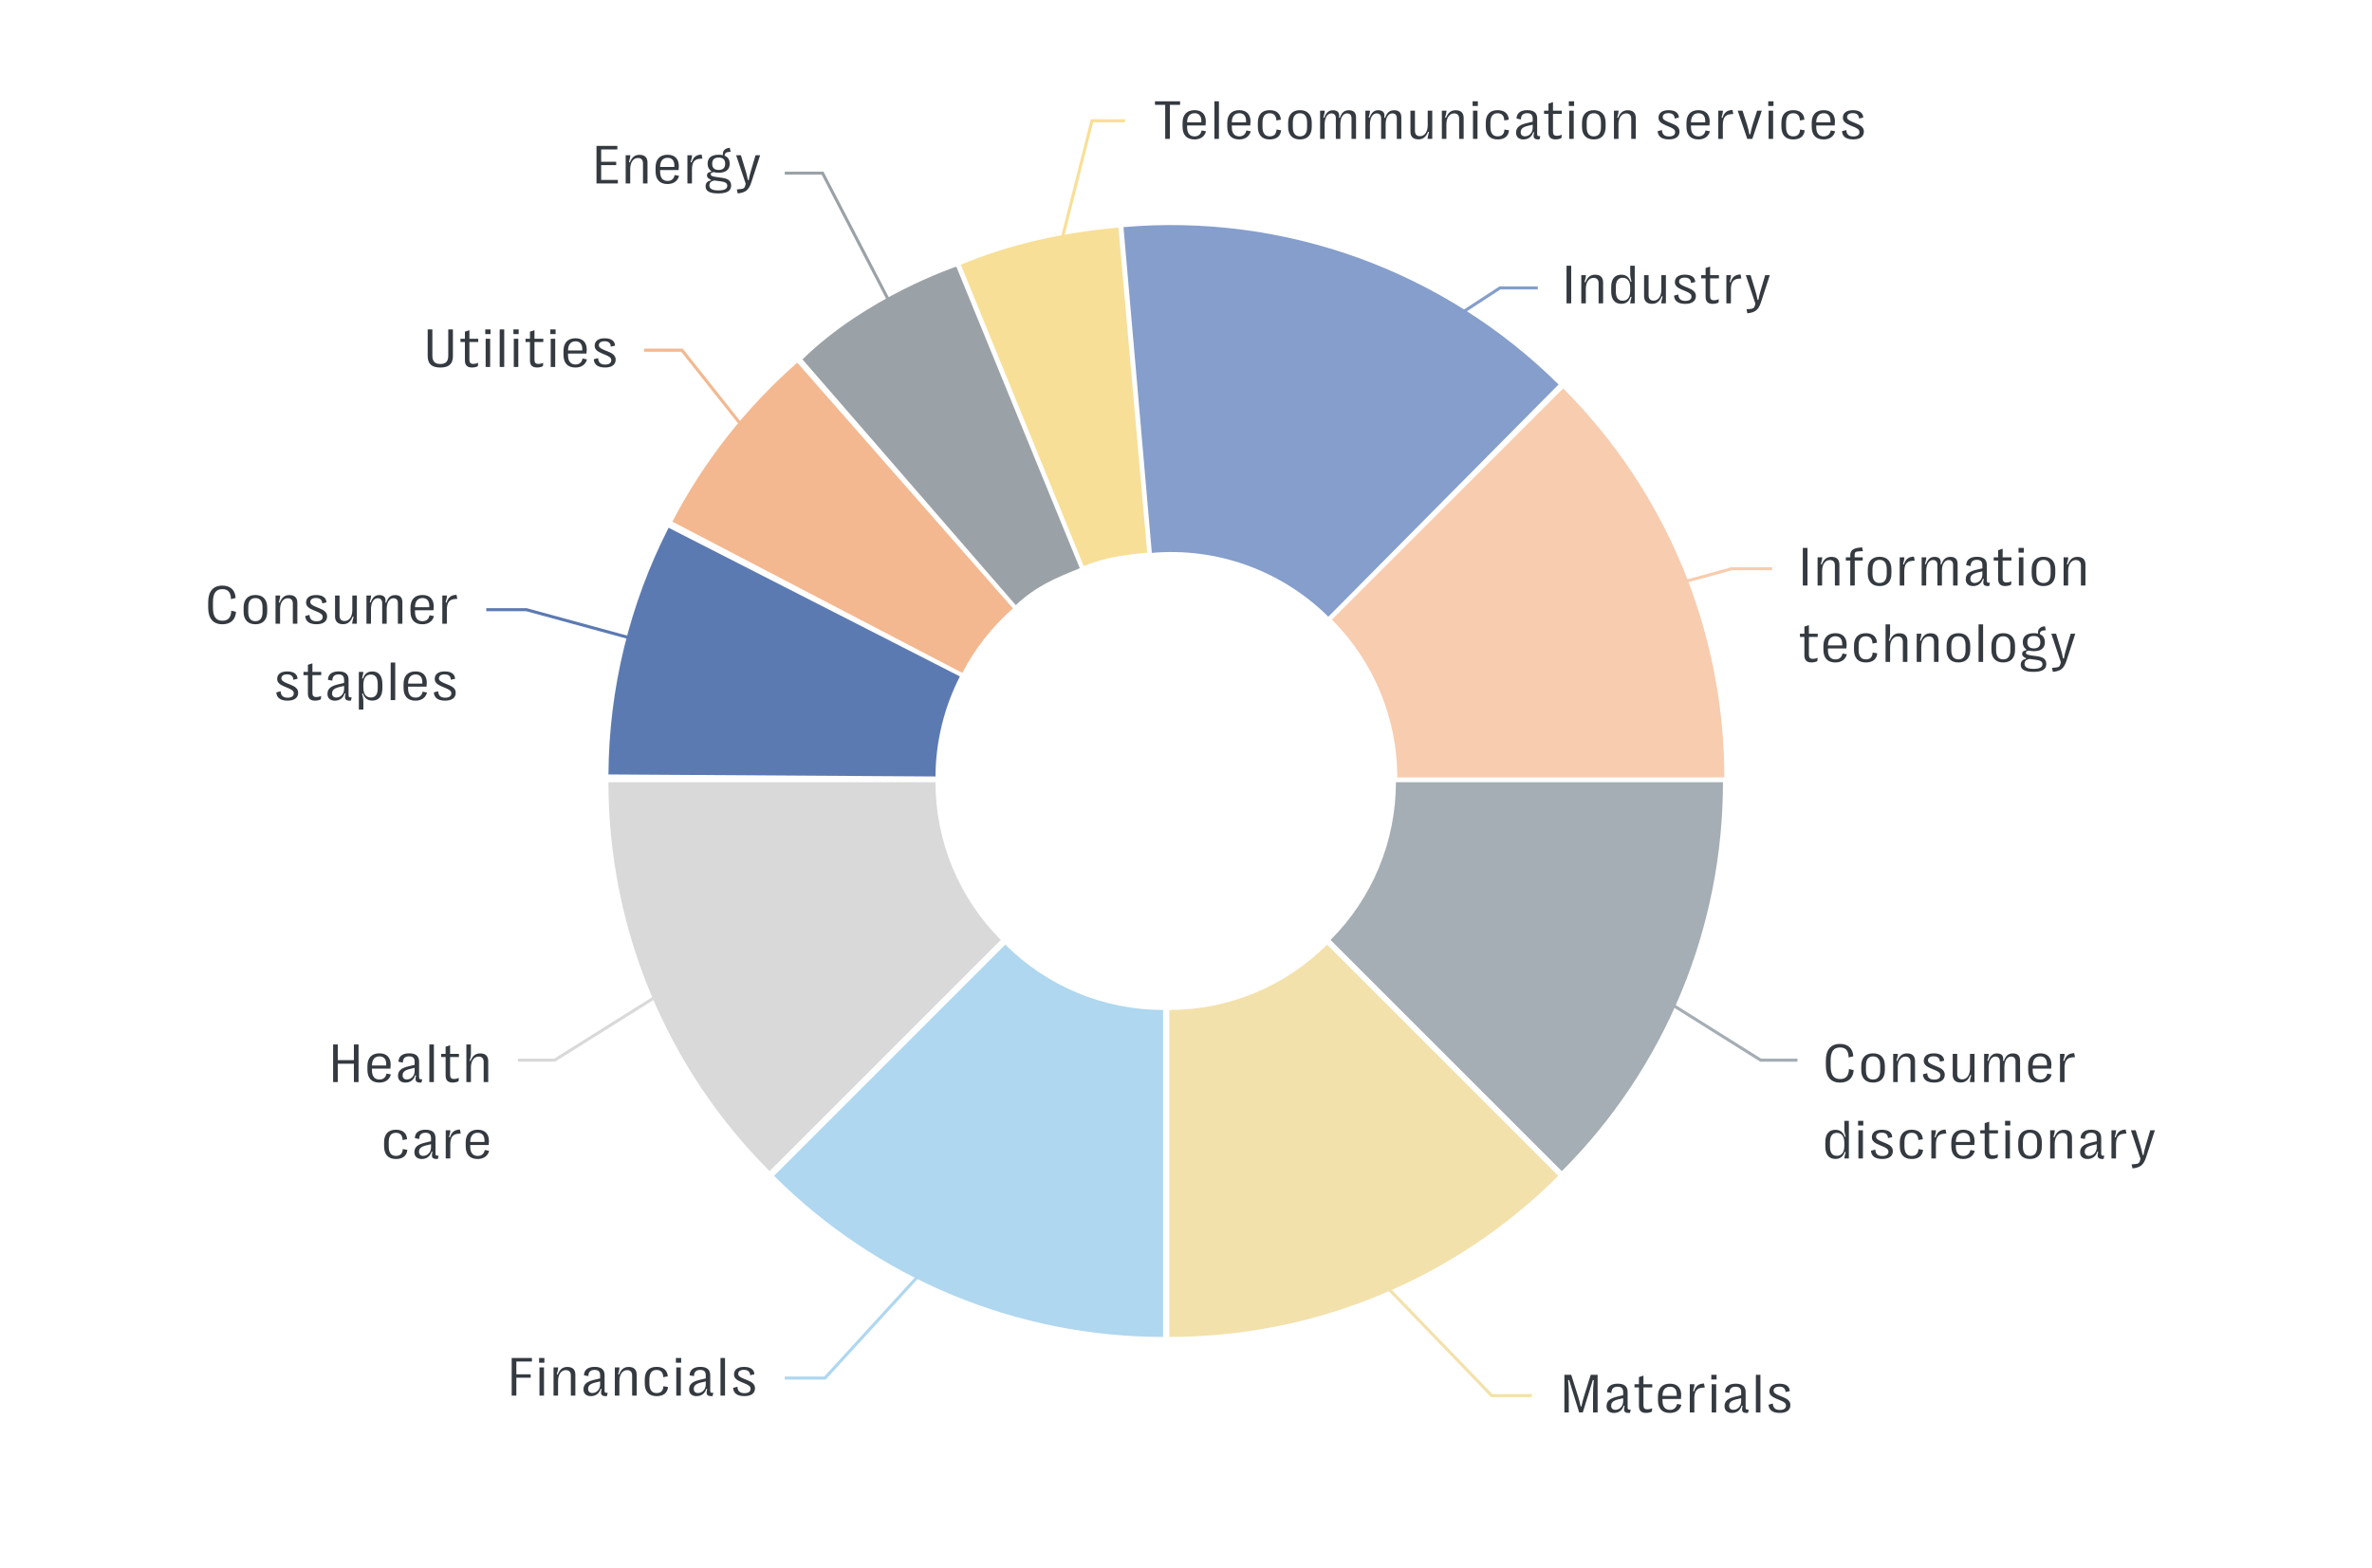
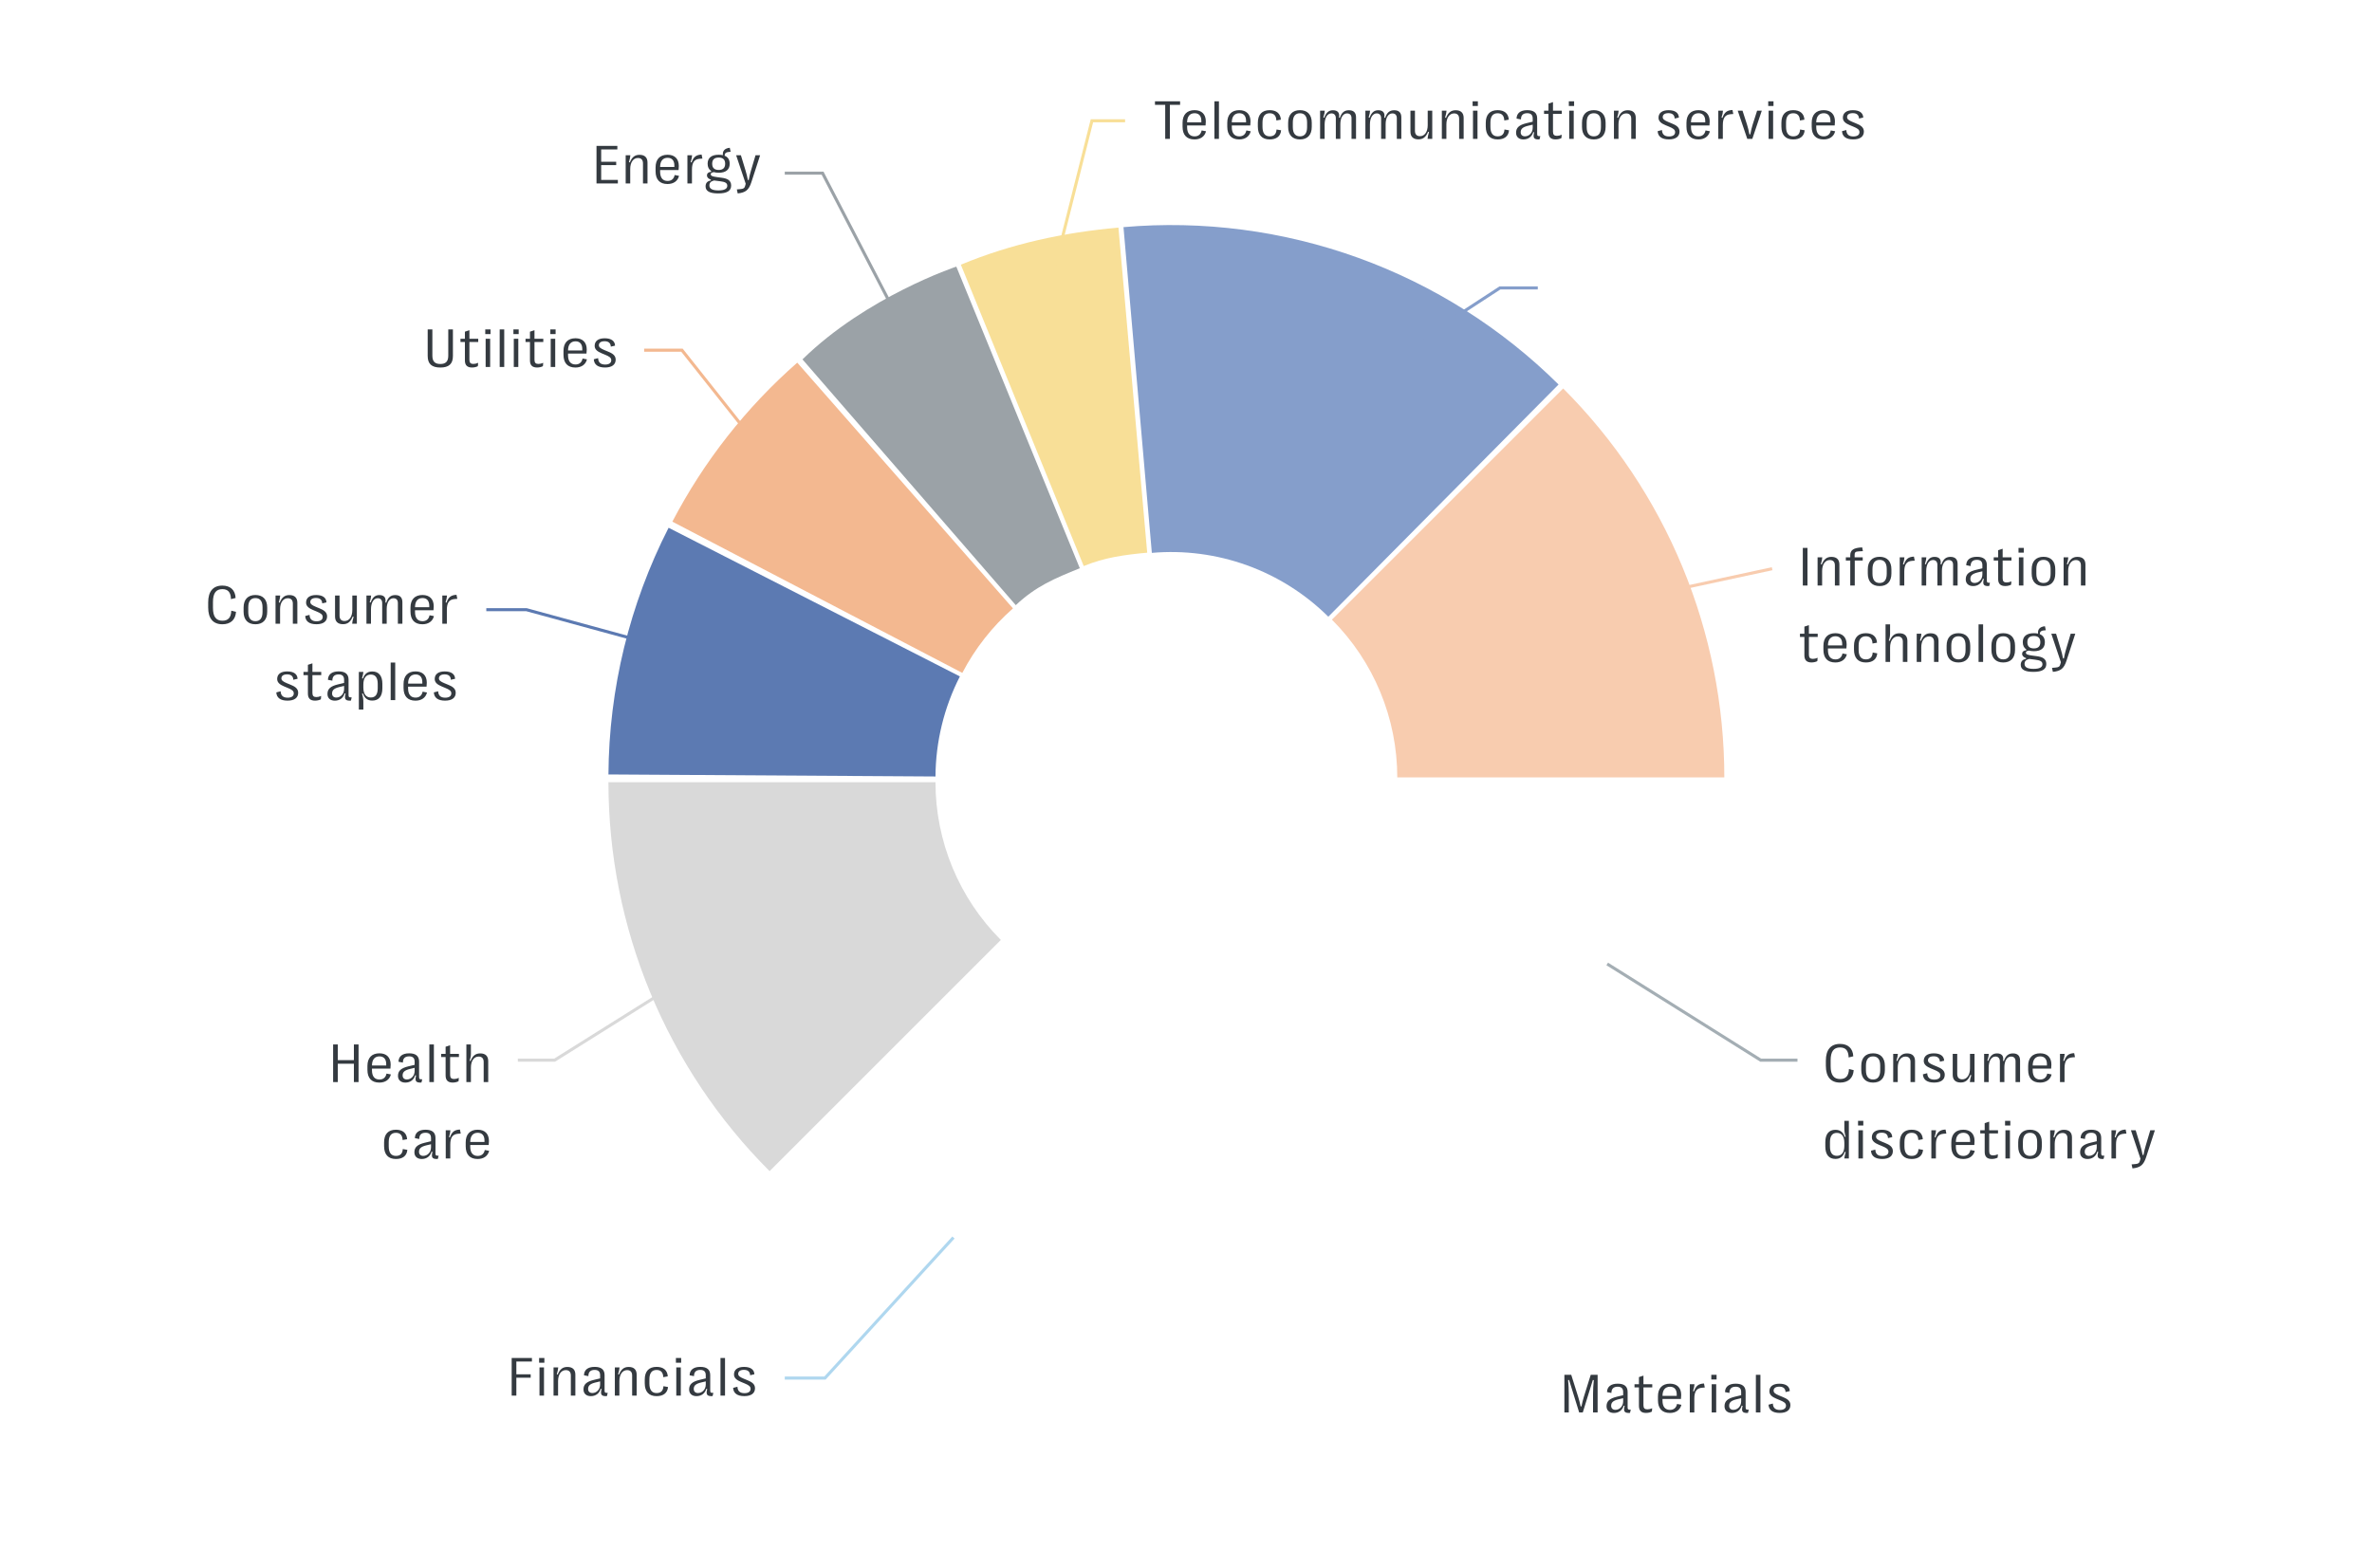
<svg xmlns="http://www.w3.org/2000/svg" width="776" height="513" viewBox="0 0 776 513" fill="none">
  <rect width="776" height="513" fill="white" />
  <path d="M564.112 254.39C564.112 230.752 559.456 207.346 550.41 185.507C541.364 163.669 528.106 143.826 511.391 127.111L435.736 202.766C442.515 209.546 447.893 217.594 451.562 226.452C455.231 235.309 457.12 244.803 457.12 254.39H564.112Z" fill="#F8CCAF" />
-   <path d="M510.95 383.228C527.664 366.513 540.923 346.67 549.969 324.832C559.015 302.993 563.67 279.587 563.67 255.949L456.678 255.949C456.678 265.536 454.79 275.03 451.121 283.888C447.452 292.745 442.074 300.794 435.295 307.573L510.95 383.228Z" fill="#A4AEB4" />
-   <path d="M382.537 437.48C406.175 437.48 429.582 432.824 451.42 423.778C473.259 414.732 493.102 401.474 509.816 384.759L434.161 309.104C427.382 315.884 419.334 321.261 410.476 324.93C401.618 328.599 392.125 330.488 382.537 330.488L382.537 437.48Z" fill="#F3E1AC" />
-   <path d="M253.228 384.759C269.943 401.474 289.786 414.733 311.624 423.779C333.463 432.824 356.87 437.48 380.507 437.48L380.507 330.488C370.92 330.488 361.426 328.6 352.569 324.931C343.711 321.262 335.663 315.884 328.883 309.104L253.228 384.759Z" fill="#AFD7EF" />
  <path d="M199.049 255.949C199.049 279.587 203.705 302.993 212.751 324.832C221.796 346.671 235.055 366.514 251.77 383.228L327.425 307.573C320.645 300.794 315.267 292.745 311.599 283.888C307.93 275.03 306.041 265.536 306.041 255.949L199.049 255.949Z" fill="#D9D9D9" />
  <path d="M218.732 172.697C205.966 197.702 199.227 225.347 199.052 253.421L306.042 254.087C306.113 242.7 308.847 231.488 314.024 221.346L218.732 172.697Z" fill="#5C7AB2" />
  <path d="M260.822 118.666C244.104 133.337 230.251 150.978 219.963 170.698L314.821 220.188C318.993 212.19 324.612 205.035 331.393 199.084L260.822 118.666Z" fill="#F3B890" />
  <path d="M312.858 87.246C312.858 87.246 283.551 96.993 262.529 117.599L332.314 198.02C338.894 191.848 344.895 189.322 353.26 185.943L312.858 87.246Z" fill="#9BA2A7" />
  <path d="M367.549 74.325C393.59 72.059 419.812 75.491 444.392 84.384C468.972 93.276 491.32 107.415 509.883 125.818L434.556 201.8C427.027 194.336 417.963 188.601 407.993 184.994C398.024 181.388 387.388 179.995 376.826 180.915L367.549 74.325Z" fill="#859ECB" />
  <path d="M314.341 86.611C331.076 79.682 347.859 76.117 365.896 74.466L375.309 180.855C367.993 181.525 361.328 182.417 354.541 185.228L314.341 86.611Z" fill="#F8DF97" />
  <path d="M456.435 116.543L490.716 94.21H503.088" stroke="#859ECB" />
  <path d="M345.178 87.169L357.225 39.52L368.075 39.52" stroke="#F8DF97" />
  <path d="M294.66 105.865L269.108 56.665H256.736" stroke="#9BA2A7" />
  <path d="M248.656 146.808L223.104 114.591H210.732" stroke="#F3B890" />
-   <path d="M514.017 99.265H512.488V86.96H514.017V99.265ZM518.807 99.265H517.322V90.037H518.851C518.816 90.617 518.702 91.232 518.385 92.278L518.675 92.383C519.387 90.634 520.319 89.887 521.857 89.887C523.553 89.887 524.458 90.766 524.458 92.401V99.265H522.982V92.673C522.982 91.557 522.428 90.924 521.33 90.924C519.792 90.924 518.807 92.383 518.807 94.51V99.265ZM530.417 99.415C528.273 99.415 527.104 97.999 527.104 95.363V93.93C527.104 91.302 528.273 89.887 530.409 89.887C532.043 89.887 532.975 90.766 533.467 92.234L533.757 92.128C533.441 91.1 533.327 90.353 533.327 89.509V86.96H534.803V99.265H533.318C533.344 98.808 533.502 98.123 533.757 97.191L533.458 97.085C532.949 98.588 532.017 99.415 530.417 99.415ZM530.875 98.404C532.457 98.404 533.327 97.244 533.327 95.143V94.159C533.327 92.058 532.457 90.898 530.875 90.898C529.389 90.898 528.625 91.909 528.625 93.921V95.372C528.625 97.384 529.389 98.404 530.875 98.404ZM543.513 90.037H544.999V99.265H543.469C543.504 98.685 543.619 98.07 543.935 97.024L543.645 96.918C542.933 98.668 542.001 99.415 540.463 99.415C538.767 99.415 537.862 98.536 537.862 96.901V90.037H539.338V96.628C539.338 97.745 539.892 98.377 540.991 98.377C542.529 98.377 543.513 96.918 543.513 94.791V90.037ZM551.327 99.432C549.015 99.432 547.741 98.501 547.653 96.734L549.068 96.365C549.112 97.736 549.85 98.465 551.362 98.465C552.619 98.465 553.366 97.964 553.366 97.05C553.366 96.198 552.663 95.802 551.432 95.284L550.193 94.765C548.962 94.247 547.934 93.579 547.934 92.357C547.934 90.784 549.094 89.87 551.221 89.87C553.357 89.87 554.543 90.749 554.605 92.278L553.216 92.603C553.172 91.46 552.496 90.836 551.186 90.836C550 90.836 549.314 91.302 549.314 92.146C549.314 92.788 549.833 93.192 551.072 93.71L552.302 94.22C553.533 94.73 554.807 95.354 554.807 96.857C554.807 98.518 553.542 99.432 551.327 99.432ZM560.309 99.432C558.762 99.432 557.989 98.694 557.989 97.103V91.082H556.539V90.037H557.989V87.707L559.465 87.224V90.037H562.348V91.082H559.465V96.927C559.465 97.885 559.887 98.263 560.749 98.263C561.232 98.263 561.786 98.149 562.322 97.903L562.225 98.993C561.768 99.256 561.056 99.432 560.309 99.432ZM566.268 99.265H564.783V90.037H566.312C566.286 90.617 566.171 91.232 565.846 92.278L566.136 92.383C566.787 90.564 567.613 89.896 569.423 89.799L569.687 91.118L568.773 91.188C567.006 91.337 566.268 92.427 566.268 94.739V99.265ZM571.656 102.517L571.375 101.208L572.482 101.111C573.563 101.032 573.879 100.777 574.082 100.065L574.275 99.353L571.146 90.037H572.702L574.205 94.976C574.503 95.978 574.75 96.874 574.978 98.131H575.259C575.479 96.874 575.725 95.978 576.015 94.976L577.483 90.037H578.986L576.129 98.826C575.277 101.471 574.196 102.245 571.656 102.517Z" fill="#343A40" />
  <path d="M382.719 45.45H381.199V34.306H377.85V33.146H386.068V34.306H382.719V45.45ZM393.117 42.682L394.549 42.954C394.127 44.668 392.73 45.626 390.779 45.626C388.248 45.626 386.876 44.176 386.876 41.469V40.186C386.876 37.532 388.292 36.046 390.805 36.046C393.143 36.046 394.479 37.4 394.479 39.729C394.479 40.159 394.453 40.608 394.4 41.047H388.362V41.575C388.362 43.605 389.241 44.624 390.814 44.624C392.036 44.624 392.871 43.956 393.117 42.682ZM390.823 37.048C389.258 37.048 388.371 38.094 388.362 40.045H393.02V39.562C393.02 37.945 392.229 37.048 390.823 37.048ZM398.777 45.45H397.292V33.146H398.777V45.45ZM407.742 42.682L409.174 42.954C408.752 44.668 407.355 45.626 405.404 45.626C402.873 45.626 401.501 44.176 401.501 41.469V40.186C401.501 37.532 402.917 36.046 405.43 36.046C407.768 36.046 409.104 37.4 409.104 39.729C409.104 40.159 409.078 40.608 409.025 41.047H402.987V41.575C402.987 43.605 403.866 44.624 405.439 44.624C406.661 44.624 407.496 43.956 407.742 42.682ZM405.448 37.048C403.883 37.048 402.996 38.094 402.987 40.045H407.645V39.562C407.645 37.945 406.854 37.048 405.448 37.048ZM415.371 45.626C412.848 45.626 411.503 44.15 411.503 41.399V40.186C411.503 37.487 412.866 36.046 415.379 36.046C417.577 36.046 418.913 37.136 419.036 39.157L417.568 39.421C417.498 37.83 416.759 37.057 415.371 37.057C413.815 37.057 413.024 38.076 413.024 40.107V41.478C413.024 43.561 413.815 44.615 415.379 44.615C416.777 44.615 417.524 43.895 417.621 42.374L419.115 42.638C418.948 44.607 417.559 45.635 415.371 45.626ZM425.285 45.626C422.876 45.626 421.417 44.22 421.417 41.513V40.159C421.417 37.461 422.876 36.046 425.285 36.046C427.684 36.046 429.143 37.461 429.143 40.159V41.513C429.143 44.22 427.684 45.626 425.285 45.626ZM425.285 44.615C426.77 44.615 427.614 43.657 427.614 41.583V40.089C427.614 38.006 426.77 37.057 425.285 37.057C423.791 37.057 422.947 38.006 422.947 40.089V41.583C422.947 43.657 423.791 44.615 425.285 44.615ZM433.353 45.45H431.868V36.222H433.397C433.379 36.776 433.274 37.312 432.931 38.428L433.221 38.533C433.898 36.776 434.724 36.072 436.095 36.072C437.633 36.072 438.354 36.925 438.046 38.481L438.336 38.56C438.917 36.811 439.822 36.072 441.29 36.072C442.836 36.072 443.627 36.855 443.627 38.41V45.45H442.151V38.674C442.151 37.672 441.65 37.11 440.683 37.11C439.294 37.11 438.495 38.621 438.495 40.625V45.45H437.018V38.692C437.018 37.699 436.5 37.101 435.577 37.101C434.214 37.101 433.353 38.595 433.353 40.739V45.45ZM448.171 45.45H446.686V36.222H448.215C448.198 36.776 448.092 37.312 447.75 38.428L448.04 38.533C448.716 36.776 449.542 36.072 450.914 36.072C452.452 36.072 453.172 36.925 452.865 38.481L453.155 38.56C453.735 36.811 454.64 36.072 456.108 36.072C457.655 36.072 458.446 36.855 458.446 38.41V45.45H456.969V38.674C456.969 37.672 456.468 37.11 455.501 37.11C454.113 37.11 453.313 38.621 453.313 40.625V45.45H451.836V38.692C451.836 37.699 451.318 37.101 450.395 37.101C449.033 37.101 448.171 38.595 448.171 40.739V45.45ZM467.077 36.222H468.562V45.45H467.033C467.068 44.87 467.182 44.255 467.499 43.209L467.208 43.104C466.497 44.853 465.565 45.6 464.027 45.6C462.331 45.6 461.425 44.721 461.425 43.086V36.222H462.902V42.814C462.902 43.93 463.456 44.563 464.554 44.563C466.092 44.563 467.077 43.104 467.077 40.977V36.222ZM473.185 45.45H471.7V36.222H473.229C473.194 36.802 473.08 37.417 472.763 38.463L473.053 38.569C473.765 36.82 474.697 36.072 476.235 36.072C477.931 36.072 478.836 36.951 478.836 38.586V45.45H477.36V38.859C477.36 37.742 476.806 37.11 475.708 37.11C474.169 37.11 473.185 38.569 473.185 40.696V45.45ZM483.486 34.684H481.763V33.146H483.486V34.684ZM483.363 45.45H481.886V36.222H483.363V45.45ZM489.937 45.626C487.415 45.626 486.07 44.15 486.07 41.399V40.186C486.07 37.487 487.432 36.046 489.946 36.046C492.143 36.046 493.479 37.136 493.602 39.157L492.134 39.421C492.064 37.83 491.326 37.057 489.937 37.057C488.381 37.057 487.59 38.076 487.59 40.107V41.478C487.59 43.561 488.381 44.615 489.946 44.615C491.343 44.615 492.09 43.895 492.187 42.374L493.681 42.638C493.514 44.607 492.125 45.635 489.937 45.626ZM498.392 45.626C496.889 45.626 495.984 44.774 495.984 43.438C495.984 41.794 496.951 40.898 499.376 40.309L501.424 39.817V38.779C501.424 37.619 500.853 37.039 499.631 37.039C498.225 37.039 497.575 37.76 497.583 39.078L496.142 38.806C496.168 37.11 497.337 36.046 499.64 36.046C501.811 36.046 502.883 36.951 502.883 38.753V43.71C502.883 44.396 503.006 44.519 503.481 44.536L503.912 44.554L503.657 45.6C503.56 45.617 503.411 45.626 503.27 45.626C501.732 45.617 501.486 44.958 501.899 43.297L501.6 43.227C501.169 44.756 499.965 45.626 498.392 45.626ZM498.884 44.607C500.247 44.607 501.424 43.455 501.424 41.821V40.801L499.886 41.161C498.111 41.601 497.496 42.199 497.496 43.279C497.496 44.106 498.014 44.607 498.884 44.607ZM508.904 45.617C507.357 45.617 506.583 44.879 506.583 43.288V37.268H505.133V36.222H506.583V33.893L508.06 33.409V36.222H510.943V37.268H508.06V43.112C508.06 44.071 508.482 44.449 509.343 44.449C509.827 44.449 510.38 44.334 510.917 44.088L510.82 45.178C510.363 45.442 509.651 45.617 508.904 45.617ZM514.968 34.684H513.246V33.146H514.968V34.684ZM514.845 45.45H513.369V36.222H514.845V45.45ZM521.419 45.626C519.011 45.626 517.552 44.22 517.552 41.513V40.159C517.552 37.461 519.011 36.046 521.419 36.046C523.819 36.046 525.278 37.461 525.278 40.159V41.513C525.278 44.22 523.819 45.626 521.419 45.626ZM521.419 44.615C522.905 44.615 523.749 43.657 523.749 41.583V40.089C523.749 38.006 522.905 37.057 521.419 37.057C519.925 37.057 519.082 38.006 519.082 40.089V41.583C519.082 43.657 519.925 44.615 521.419 44.615ZM529.488 45.45H528.002V36.222H529.532C529.497 36.802 529.382 37.417 529.066 38.463L529.356 38.569C530.068 36.82 531 36.072 532.538 36.072C534.234 36.072 535.139 36.951 535.139 38.586V45.45H533.663V38.859C533.663 37.742 533.109 37.11 532.01 37.11C530.472 37.11 529.488 38.569 529.488 40.696V45.45ZM545.976 45.617C543.665 45.617 542.39 44.686 542.302 42.919L543.717 42.55C543.761 43.921 544.5 44.651 546.011 44.651C547.268 44.651 548.015 44.15 548.015 43.236C548.015 42.383 547.312 41.987 546.082 41.469L544.842 40.95C543.612 40.432 542.583 39.764 542.583 38.542C542.583 36.969 543.744 36.055 545.871 36.055C548.006 36.055 549.193 36.934 549.254 38.463L547.866 38.788C547.822 37.646 547.145 37.022 545.835 37.022C544.649 37.022 543.963 37.487 543.963 38.331C543.963 38.973 544.482 39.377 545.721 39.896L546.952 40.406C548.182 40.915 549.457 41.539 549.457 43.042C549.457 44.703 548.191 45.617 545.976 45.617ZM557.964 42.682L559.397 42.954C558.975 44.668 557.578 45.626 555.626 45.626C553.095 45.626 551.724 44.176 551.724 41.469V40.186C551.724 37.532 553.139 36.046 555.653 36.046C557.991 36.046 559.327 37.4 559.327 39.729C559.327 40.159 559.3 40.608 559.248 41.047H553.209V41.575C553.209 43.605 554.088 44.624 555.662 44.624C556.883 44.624 557.718 43.956 557.964 42.682ZM555.67 37.048C554.106 37.048 553.218 38.094 553.209 40.045H557.868V39.562C557.868 37.945 557.077 37.048 555.67 37.048ZM563.625 45.45H562.139V36.222H563.668C563.642 36.802 563.528 37.417 563.203 38.463L563.493 38.569C564.143 36.749 564.969 36.081 566.78 35.985L567.043 37.303L566.129 37.373C564.363 37.523 563.625 38.612 563.625 40.924V45.45ZM573.266 45.45H571.623L568.502 36.222H570.067L571.517 40.696C571.825 41.715 572.08 42.673 572.326 43.965H572.607C572.853 42.664 573.099 41.715 573.407 40.696L574.839 36.222H576.369L573.266 45.45ZM580.201 34.684H578.478V33.146H580.201V34.684ZM580.078 45.45H578.601V36.222H580.078V45.45ZM586.652 45.626C584.129 45.626 582.785 44.15 582.785 41.399V40.186C582.785 37.487 584.147 36.046 586.661 36.046C588.858 36.046 590.194 37.136 590.317 39.157L588.849 39.421C588.779 37.83 588.041 37.057 586.652 37.057C585.096 37.057 584.305 38.076 584.305 40.107V41.478C584.305 43.561 585.096 44.615 586.661 44.615C588.058 44.615 588.805 43.895 588.902 42.374L590.396 42.638C590.229 44.607 588.84 45.635 586.652 45.626ZM598.939 42.682L600.372 42.954C599.95 44.668 598.552 45.626 596.601 45.626C594.07 45.626 592.699 44.176 592.699 41.469V40.186C592.699 37.532 594.114 36.046 596.627 36.046C598.965 36.046 600.301 37.4 600.301 39.729C600.301 40.159 600.275 40.608 600.222 41.047H594.184V41.575C594.184 43.605 595.063 44.624 596.636 44.624C597.858 44.624 598.693 43.956 598.939 42.682ZM596.645 37.048C595.081 37.048 594.193 38.094 594.184 40.045H598.842V39.562C598.842 37.945 598.051 37.048 596.645 37.048ZM606.287 45.617C603.975 45.617 602.701 44.686 602.613 42.919L604.028 42.55C604.072 43.921 604.81 44.651 606.322 44.651C607.579 44.651 608.326 44.15 608.326 43.236C608.326 42.383 607.623 41.987 606.392 41.469L605.153 40.95C603.922 40.432 602.894 39.764 602.894 38.542C602.894 36.969 604.054 36.055 606.181 36.055C608.317 36.055 609.503 36.934 609.565 38.463L608.176 38.788C608.132 37.646 607.456 37.022 606.146 37.022C604.959 37.022 604.274 37.487 604.274 38.331C604.274 38.973 604.792 39.377 606.032 39.896L607.262 40.406C608.493 40.915 609.767 41.539 609.767 43.042C609.767 44.703 608.501 45.617 606.287 45.617Z" fill="#343A40" />
-   <path d="M517.502 199.51L566.595 186.101L579.748 186.101" stroke="#F8CCAF" />
+   <path d="M517.502 199.51L579.748 186.101" stroke="#F8CCAF" />
  <path d="M221.339 212.919L172.247 199.51L159.094 199.51" stroke="#5C7AB2" />
  <path d="M525.803 315.431L576.009 346.911L588.048 346.911" stroke="#A4AEB4" />
-   <path d="M438.917 405.799L488.01 456.679L501.163 456.679" stroke="#F3E1AC" />
  <path d="M311.927 404.947L269.888 450.939L256.736 450.939" stroke="#AFD7EF" />
  <path d="M591.318 191.601H589.789V179.297H591.318V191.601ZM596.108 191.601H594.623V182.373H596.152C596.117 182.953 596.002 183.568 595.686 184.614L595.976 184.719C596.688 182.97 597.62 182.223 599.158 182.223C600.854 182.223 601.759 183.102 601.759 184.737V191.601H600.283V185.01C600.283 183.893 599.729 183.26 598.63 183.26C597.092 183.26 596.108 184.719 596.108 186.846V191.601ZM606.787 191.601H605.31V183.419H603.869V182.373H605.31V181.731C605.31 180.035 606.33 179.244 609.212 179.121L609.45 180.351L608.21 180.413C606.971 180.483 606.743 180.712 606.743 181.573V182.373H609.388V183.419H606.787V191.601ZM614.917 191.777C612.508 191.777 611.049 190.371 611.049 187.664V186.31C611.049 183.612 612.508 182.197 614.917 182.197C617.316 182.197 618.775 183.612 618.775 186.31V187.664C618.775 190.371 617.316 191.777 614.917 191.777ZM614.917 190.766C616.402 190.766 617.246 189.808 617.246 187.734V186.24C617.246 184.157 616.402 183.208 614.917 183.208C613.422 183.208 612.579 184.157 612.579 186.24V187.734C612.579 189.808 613.422 190.766 614.917 190.766ZM622.985 191.601H621.5V182.373H623.029C623.002 182.953 622.888 183.568 622.563 184.614L622.853 184.719C623.503 182.9 624.33 182.232 626.14 182.135L626.404 183.454L625.49 183.524C623.723 183.674 622.985 184.763 622.985 187.075V191.601ZM630.157 191.601H628.671V182.373H630.201C630.183 182.927 630.078 183.463 629.735 184.579L630.025 184.684C630.702 182.927 631.528 182.223 632.899 182.223C634.437 182.223 635.158 183.076 634.85 184.632L635.14 184.711C635.72 182.962 636.625 182.223 638.093 182.223C639.64 182.223 640.431 183.006 640.431 184.561V191.601H638.955V184.825C638.955 183.823 638.454 183.26 637.487 183.26C636.098 183.26 635.298 184.772 635.298 186.776V191.601H633.822V184.843C633.822 183.849 633.303 183.252 632.38 183.252C631.018 183.252 630.157 184.746 630.157 186.89V191.601ZM645.502 191.777C644 191.777 643.094 190.925 643.094 189.589C643.094 187.945 644.061 187.049 646.487 186.46L648.535 185.968V184.93C648.535 183.77 647.963 183.19 646.742 183.19C645.335 183.19 644.685 183.911 644.694 185.229L643.252 184.957C643.279 183.26 644.448 182.197 646.75 182.197C648.921 182.197 649.994 183.102 649.994 184.904V189.861C649.994 190.547 650.117 190.67 650.591 190.687L651.022 190.705L650.767 191.751C650.67 191.768 650.521 191.777 650.38 191.777C648.842 191.768 648.596 191.109 649.009 189.448L648.71 189.378C648.28 190.907 647.076 191.777 645.502 191.777ZM645.995 190.758C647.357 190.758 648.535 189.606 648.535 187.971V186.952L646.997 187.312C645.221 187.752 644.606 188.349 644.606 189.43C644.606 190.257 645.125 190.758 645.995 190.758ZM656.014 191.768C654.467 191.768 653.694 191.03 653.694 189.439V183.419H652.244V182.373H653.694V180.044L655.17 179.56V182.373H658.053V183.419H655.17V189.263C655.17 190.221 655.592 190.599 656.454 190.599C656.937 190.599 657.491 190.485 658.027 190.239L657.93 191.329C657.473 191.593 656.761 191.768 656.014 191.768ZM662.079 180.835H660.356V179.297H662.079V180.835ZM661.956 191.601H660.479V182.373H661.956V191.601ZM668.53 191.777C666.122 191.777 664.663 190.371 664.663 187.664V186.31C664.663 183.612 666.122 182.197 668.53 182.197C670.929 182.197 672.388 183.612 672.388 186.31V187.664C672.388 190.371 670.929 191.777 668.53 191.777ZM668.53 190.766C670.015 190.766 670.859 189.808 670.859 187.734V186.24C670.859 184.157 670.015 183.208 668.53 183.208C667.036 183.208 666.192 184.157 666.192 186.24V187.734C666.192 189.808 667.036 190.766 668.53 190.766ZM676.598 191.601H675.113V182.373H676.642C676.607 182.953 676.493 183.568 676.176 184.614L676.466 184.719C677.178 182.97 678.11 182.223 679.648 182.223C681.344 182.223 682.25 183.102 682.25 184.737V191.601H680.773V185.01C680.773 183.893 680.219 183.26 679.121 183.26C677.583 183.26 676.598 184.719 676.598 186.846V191.601ZM592.627 216.768C591.081 216.768 590.307 216.03 590.307 214.439V208.419H588.857V207.373H590.307V205.044L591.784 204.56V207.373H594.667V208.419H591.784V214.263C591.784 215.221 592.206 215.599 593.067 215.599C593.55 215.599 594.104 215.485 594.64 215.239L594.543 216.329C594.086 216.593 593.375 216.768 592.627 216.768ZM602.77 213.833L604.203 214.105C603.781 215.819 602.383 216.777 600.432 216.777C597.901 216.777 596.53 215.327 596.53 212.62V211.337C596.53 208.682 597.945 207.197 600.458 207.197C602.796 207.197 604.132 208.551 604.132 210.88C604.132 211.31 604.106 211.759 604.053 212.198H598.015V212.725C598.015 214.756 598.894 215.775 600.467 215.775C601.689 215.775 602.524 215.107 602.77 213.833ZM600.476 208.199C598.912 208.199 598.024 209.245 598.015 211.196H602.673V210.713C602.673 209.095 601.882 208.199 600.476 208.199ZM610.399 216.777C607.876 216.777 606.532 215.301 606.532 212.55V211.337C606.532 208.638 607.894 207.197 610.408 207.197C612.605 207.197 613.941 208.287 614.064 210.308L612.596 210.572C612.526 208.981 611.788 208.208 610.399 208.208C608.843 208.208 608.052 209.227 608.052 211.258V212.629C608.052 214.712 608.843 215.766 610.408 215.766C611.805 215.766 612.552 215.046 612.649 213.525L614.143 213.789C613.976 215.758 612.587 216.786 610.399 216.777ZM618.344 216.601H616.859V204.297H618.344V207.241C618.344 208.006 618.256 208.621 617.922 209.614L618.212 209.719C618.924 207.97 619.856 207.223 621.394 207.223C623.099 207.223 624.004 208.102 624.004 209.737V216.601H622.519V210.01C622.519 208.893 621.965 208.26 620.867 208.26C619.329 208.26 618.344 209.719 618.344 211.846V216.601ZM628.54 216.601H627.054V207.373H628.583C628.548 207.953 628.434 208.568 628.118 209.614L628.408 209.719C629.12 207.97 630.051 207.223 631.589 207.223C633.286 207.223 634.191 208.102 634.191 209.737V216.601H632.714V210.01C632.714 208.893 632.161 208.26 631.062 208.26C629.524 208.26 628.54 209.719 628.54 211.846V216.601ZM640.704 216.777C638.295 216.777 636.836 215.371 636.836 212.664V211.31C636.836 208.612 638.295 207.197 640.704 207.197C643.103 207.197 644.562 208.612 644.562 211.31V212.664C644.562 215.371 643.103 216.777 640.704 216.777ZM640.704 215.766C642.189 215.766 643.033 214.808 643.033 212.734V211.24C643.033 209.157 642.189 208.208 640.704 208.208C639.209 208.208 638.366 209.157 638.366 211.24V212.734C638.366 214.808 639.209 215.766 640.704 215.766ZM648.772 216.601H647.287V204.297H648.772V216.601ZM655.364 216.777C652.956 216.777 651.497 215.371 651.497 212.664V211.31C651.497 208.612 652.956 207.197 655.364 207.197C657.763 207.197 659.222 208.612 659.222 211.31V212.664C659.222 215.371 657.763 216.777 655.364 216.777ZM655.364 215.766C656.849 215.766 657.693 214.808 657.693 212.734V211.24C657.693 209.157 656.849 208.208 655.364 208.208C653.87 208.208 653.026 209.157 653.026 211.24V212.734C653.026 214.808 653.87 215.766 655.364 215.766ZM664.821 214.518L666.376 214.729C667.932 214.94 669.453 215.415 669.453 217.269C669.453 219.053 668.038 219.853 665.216 219.853C662.474 219.853 661.085 219.124 661.085 217.542C661.085 216.417 661.727 215.784 662.817 215.617V215.353C662.043 215.072 661.542 214.633 661.542 213.965C661.542 213.261 662.026 212.857 662.896 212.787V212.497C662.149 212.005 661.753 211.222 661.753 210.141C661.753 208.181 663.054 207.197 665.383 207.197C665.893 207.197 666.35 207.241 666.754 207.338C666.587 206.046 667.238 205.088 669.004 204.921L669.277 206.23L668.503 206.309C667.8 206.371 667.299 206.722 667.334 207.522C668.398 207.953 668.978 208.832 668.978 210.141C668.978 212.101 667.686 213.086 665.383 213.086C664.777 213.086 664.241 213.015 663.784 212.884C663.063 212.98 662.773 213.209 662.773 213.56C662.773 214.096 663.256 214.307 664.821 214.518ZM665.383 208.12C664.003 208.12 663.248 208.753 663.248 210.141C663.248 211.521 664.003 212.172 665.383 212.172C666.746 212.172 667.493 211.521 667.493 210.141C667.493 208.753 666.746 208.12 665.383 208.12ZM665.269 218.869C667.211 218.869 668.187 218.368 668.187 217.357C668.187 216.373 667.37 216.065 665.84 215.872L664.311 215.678C664.153 215.661 664.003 215.635 663.863 215.617C662.747 215.907 662.333 216.399 662.333 217.252C662.333 218.315 663.274 218.869 665.269 218.869ZM671.597 219.853L671.316 218.544L672.423 218.447C673.504 218.368 673.821 218.113 674.023 217.401L674.216 216.689L671.087 207.373H672.643L674.146 212.312C674.445 213.314 674.691 214.211 674.919 215.468H675.201C675.42 214.211 675.667 213.314 675.957 212.312L677.424 207.373H678.927L676.071 216.162C675.218 218.807 674.137 219.581 671.597 219.853Z" fill="#343A40" />
  <path d="M601.979 354.252C598.938 354.252 597.33 352.345 597.33 348.777V347.081C597.33 343.512 598.938 341.596 601.953 341.596C604.581 341.596 606.171 343.046 606.303 345.648L604.783 346.026C604.73 343.758 603.79 342.756 601.961 342.756C599.887 342.756 598.894 344.083 598.894 346.966V348.882C598.894 351.756 599.905 353.092 601.988 353.092C603.833 353.092 604.809 352.09 604.888 349.805L606.435 350.183C606.268 352.82 604.616 354.252 601.979 354.252ZM612.781 354.252C610.373 354.252 608.914 352.846 608.914 350.139V348.786C608.914 346.087 610.373 344.672 612.781 344.672C615.18 344.672 616.639 346.087 616.639 348.786V350.139C616.639 352.846 615.18 354.252 612.781 354.252ZM612.781 353.242C614.266 353.242 615.11 352.284 615.11 350.209V348.715C615.11 346.632 614.266 345.683 612.781 345.683C611.287 345.683 610.443 346.632 610.443 348.715V350.209C610.443 352.284 611.287 353.242 612.781 353.242ZM620.849 354.077H619.364V344.848H620.893C620.858 345.428 620.744 346.043 620.427 347.089L620.717 347.195C621.429 345.446 622.361 344.699 623.899 344.699C625.595 344.699 626.5 345.578 626.5 347.212V354.077H625.024V347.485C625.024 346.369 624.47 345.736 623.372 345.736C621.833 345.736 620.849 347.195 620.849 349.322V354.077ZM632.75 354.244C630.438 354.244 629.164 353.312 629.076 351.545L630.491 351.176C630.535 352.547 631.273 353.277 632.785 353.277C634.042 353.277 634.789 352.776 634.789 351.862C634.789 351.009 634.085 350.614 632.855 350.095L631.616 349.577C630.385 349.058 629.357 348.39 629.357 347.168C629.357 345.595 630.517 344.681 632.644 344.681C634.78 344.681 635.966 345.56 636.028 347.089L634.639 347.415C634.595 346.272 633.918 345.648 632.609 345.648C631.422 345.648 630.737 346.114 630.737 346.958C630.737 347.599 631.255 348.003 632.495 348.522L633.725 349.032C634.956 349.542 636.23 350.166 636.23 351.668C636.23 353.33 634.964 354.244 632.75 354.244ZM644.483 344.848H645.968V354.077H644.439C644.474 353.497 644.588 352.881 644.905 351.835L644.615 351.73C643.903 353.479 642.971 354.226 641.433 354.226C639.737 354.226 638.832 353.347 638.832 351.712V344.848H640.308V351.44C640.308 352.556 640.862 353.189 641.96 353.189C643.499 353.189 644.483 351.73 644.483 349.603V344.848ZM650.591 354.077H649.106V344.848H650.635C650.618 345.402 650.512 345.938 650.169 347.054L650.459 347.16C651.136 345.402 651.962 344.699 653.333 344.699C654.872 344.699 655.592 345.551 655.285 347.107L655.575 347.186C656.155 345.437 657.06 344.699 658.528 344.699C660.075 344.699 660.866 345.481 660.866 347.037V354.077H659.389V347.3C659.389 346.298 658.888 345.736 657.921 345.736C656.533 345.736 655.733 347.248 655.733 349.251V354.077H654.256V347.318C654.256 346.325 653.738 345.727 652.815 345.727C651.453 345.727 650.591 347.221 650.591 349.366V354.077ZM669.751 351.308L671.184 351.581C670.762 353.294 669.365 354.252 667.414 354.252C664.882 354.252 663.511 352.802 663.511 350.095V348.812C663.511 346.158 664.926 344.672 667.44 344.672C669.778 344.672 671.114 346.026 671.114 348.355C671.114 348.786 671.087 349.234 671.035 349.673H664.997V350.201C664.997 352.231 665.875 353.25 667.449 353.25C668.67 353.25 669.505 352.583 669.751 351.308ZM667.458 345.674C665.893 345.674 665.005 346.72 664.997 348.671H669.655V348.188C669.655 346.571 668.864 345.674 667.458 345.674ZM675.412 354.077H673.926V344.848H675.456C675.429 345.428 675.315 346.043 674.99 347.089L675.28 347.195C675.93 345.375 676.756 344.708 678.567 344.611L678.831 345.929L677.917 346C676.15 346.149 675.412 347.239 675.412 349.55V354.077ZM600.467 379.226C598.323 379.226 597.154 377.811 597.154 375.174V373.742C597.154 371.114 598.323 369.699 600.458 369.699C602.093 369.699 603.025 370.578 603.517 372.045L603.807 371.94C603.491 370.912 603.376 370.165 603.376 369.321V366.772H604.853V379.077H603.368C603.394 378.62 603.552 377.934 603.807 377.002L603.508 376.897C602.999 378.4 602.067 379.226 600.467 379.226ZM600.924 378.215C602.506 378.215 603.376 377.055 603.376 374.955V373.97C603.376 371.87 602.506 370.709 600.924 370.709C599.439 370.709 598.674 371.72 598.674 373.733V375.183C598.674 377.196 599.439 378.215 600.924 378.215ZM609.582 368.31H607.859V366.772H609.582V368.31ZM609.458 379.077H607.982V369.848H609.458V379.077ZM615.769 379.244C613.458 379.244 612.183 378.312 612.095 376.545L613.51 376.176C613.554 377.547 614.292 378.277 615.804 378.277C617.061 378.277 617.808 377.776 617.808 376.862C617.808 376.009 617.105 375.614 615.875 375.095L614.635 374.577C613.405 374.058 612.376 373.39 612.376 372.168C612.376 370.595 613.537 369.681 615.664 369.681C617.799 369.681 618.986 370.56 619.047 372.089L617.659 372.415C617.615 371.272 616.938 370.648 615.628 370.648C614.442 370.648 613.756 371.114 613.756 371.958C613.756 372.599 614.275 373.003 615.514 373.522L616.745 374.032C617.975 374.542 619.25 375.166 619.25 376.668C619.25 378.33 617.984 379.244 615.769 379.244ZM625.384 379.252C622.862 379.252 621.517 377.776 621.517 375.025V373.812C621.517 371.114 622.879 369.672 625.393 369.672C627.59 369.672 628.926 370.762 629.049 372.784L627.582 373.047C627.511 371.457 626.773 370.683 625.384 370.683C623.829 370.683 623.038 371.703 623.038 373.733V375.104C623.038 377.187 623.829 378.242 625.393 378.242C626.791 378.242 627.538 377.521 627.634 376L629.128 376.264C628.961 378.233 627.573 379.261 625.384 379.252ZM633.33 379.077H631.844V369.848H633.374C633.347 370.428 633.233 371.043 632.908 372.089L633.198 372.195C633.848 370.375 634.674 369.708 636.485 369.611L636.749 370.929L635.834 371C634.068 371.149 633.33 372.239 633.33 374.55V379.077ZM644.615 376.308L646.047 376.581C645.625 378.294 644.228 379.252 642.277 379.252C639.746 379.252 638.375 377.802 638.375 375.095V373.812C638.375 371.158 639.79 369.672 642.303 369.672C644.641 369.672 645.977 371.026 645.977 373.355C645.977 373.786 645.951 374.234 645.898 374.673H639.86V375.201C639.86 377.231 640.739 378.25 642.312 378.25C643.534 378.25 644.369 377.583 644.615 376.308ZM642.321 370.674C640.756 370.674 639.869 371.72 639.86 373.671H644.518V373.188C644.518 371.571 643.727 370.674 642.321 370.674ZM651.611 379.244C650.064 379.244 649.291 378.505 649.291 376.915V370.894H647.84V369.848H649.291V367.519L650.767 367.036V369.848H653.65V370.894H650.767V376.739C650.767 377.697 651.189 378.075 652.05 378.075C652.534 378.075 653.087 377.96 653.624 377.714L653.527 378.804C653.07 379.068 652.358 379.244 651.611 379.244ZM657.675 368.31H655.953V366.772H657.675V368.31ZM657.552 379.077H656.076V369.848H657.552V379.077ZM664.126 379.252C661.718 379.252 660.259 377.846 660.259 375.139V373.786C660.259 371.087 661.718 369.672 664.126 369.672C666.526 369.672 667.985 371.087 667.985 373.786V375.139C667.985 377.846 666.526 379.252 664.126 379.252ZM664.126 378.242C665.612 378.242 666.456 377.284 666.456 375.209V373.715C666.456 371.632 665.612 370.683 664.126 370.683C662.632 370.683 661.789 371.632 661.789 373.715V375.209C661.789 377.284 662.632 378.242 664.126 378.242ZM672.195 379.077H670.709V369.848H672.239C672.204 370.428 672.089 371.043 671.773 372.089L672.063 372.195C672.775 370.446 673.707 369.699 675.245 369.699C676.941 369.699 677.846 370.578 677.846 372.212V379.077H676.37V372.485C676.37 371.369 675.816 370.736 674.717 370.736C673.179 370.736 672.195 372.195 672.195 374.322V379.077ZM682.917 379.252C681.415 379.252 680.509 378.4 680.509 377.064C680.509 375.42 681.476 374.524 683.902 373.935L685.95 373.443V372.406C685.95 371.246 685.378 370.666 684.157 370.666C682.75 370.666 682.1 371.386 682.109 372.705L680.667 372.432C680.694 370.736 681.863 369.672 684.166 369.672C686.336 369.672 687.409 370.578 687.409 372.379V377.336C687.409 378.022 687.532 378.145 688.006 378.163L688.437 378.18L688.182 379.226C688.085 379.244 687.936 379.252 687.795 379.252C686.257 379.244 686.011 378.584 686.424 376.923L686.125 376.853C685.695 378.382 684.491 379.252 682.917 379.252ZM683.41 378.233C684.772 378.233 685.95 377.082 685.95 375.447V374.427L684.412 374.788C682.636 375.227 682.021 375.825 682.021 376.906C682.021 377.732 682.54 378.233 683.41 378.233ZM692.251 379.077H690.766V369.848H692.295C692.269 370.428 692.155 371.043 691.83 372.089L692.12 372.195C692.77 370.375 693.596 369.708 695.407 369.611L695.67 370.929L694.756 371C692.99 371.149 692.251 372.239 692.251 374.55V379.077ZM697.639 382.329L697.358 381.019L698.465 380.922C699.546 380.843 699.863 380.588 700.065 379.876L700.258 379.165L697.129 369.848H698.685L700.188 374.788C700.487 375.79 700.733 376.686 700.961 377.943H701.243C701.462 376.686 701.708 375.79 701.999 374.788L703.466 369.848H704.969L702.113 378.637C701.26 381.283 700.179 382.056 697.639 382.329Z" fill="#343A40" />
  <path d="M231.655 315.431L181.45 346.911L169.41 346.911" stroke="#D9D9D9" />
  <path d="M513.23 462.179H511.789V449.875H514.03L516.315 457.134C516.587 458.004 516.886 459.182 517.097 460.21H517.37C517.589 459.156 517.879 457.969 518.143 457.134L520.411 449.875H522.661V462.179H521.158L521.167 455.965C521.167 454.603 521.254 453.179 521.421 451.624L521.096 451.571L517.809 462.179H516.623L513.327 451.553L513.001 451.606C513.151 453.144 513.23 454.577 513.23 455.965V462.179ZM527.987 462.355C526.484 462.355 525.579 461.502 525.579 460.167C525.579 458.523 526.545 457.626 528.971 457.038L531.019 456.545V455.508C531.019 454.348 530.448 453.768 529.226 453.768C527.82 453.768 527.169 454.489 527.178 455.807L525.737 455.535C525.763 453.838 526.932 452.775 529.235 452.775C531.406 452.775 532.478 453.68 532.478 455.482V460.439C532.478 461.125 532.601 461.248 533.076 461.265L533.506 461.283L533.251 462.329C533.155 462.346 533.005 462.355 532.865 462.355C531.327 462.346 531.081 461.687 531.494 460.026L531.195 459.956C530.764 461.485 529.56 462.355 527.987 462.355ZM528.479 461.335C529.841 461.335 531.019 460.184 531.019 458.549V457.53L529.481 457.89C527.706 458.33 527.09 458.927 527.09 460.008C527.09 460.834 527.609 461.335 528.479 461.335ZM538.499 462.346C536.952 462.346 536.178 461.608 536.178 460.017V453.997H534.728V452.951H536.178V450.622L537.655 450.138V452.951H540.538V453.997H537.655V459.841C537.655 460.799 538.077 461.177 538.938 461.177C539.421 461.177 539.975 461.063 540.511 460.817L540.415 461.907C539.958 462.17 539.246 462.346 538.499 462.346ZM548.641 459.411L550.074 459.683C549.652 461.397 548.254 462.355 546.303 462.355C543.772 462.355 542.401 460.905 542.401 458.198V456.915C542.401 454.26 543.816 452.775 546.33 452.775C548.667 452.775 550.003 454.128 550.003 456.458C550.003 456.888 549.977 457.336 549.924 457.776H543.886V458.303C543.886 460.333 544.765 461.353 546.338 461.353C547.56 461.353 548.395 460.685 548.641 459.411ZM546.347 453.777C544.783 453.777 543.895 454.823 543.886 456.774H548.544V456.291C548.544 454.673 547.753 453.777 546.347 453.777ZM554.301 462.179H552.816V452.951H554.345C554.319 453.531 554.205 454.146 553.879 455.192L554.169 455.297C554.82 453.478 555.646 452.81 557.457 452.713L557.72 454.032L556.806 454.102C555.04 454.251 554.301 455.341 554.301 457.653V462.179ZM561.579 451.413H559.856V449.875H561.579V451.413ZM561.456 462.179H559.979V452.951H561.456V462.179ZM566.588 462.355C565.085 462.355 564.18 461.502 564.18 460.167C564.18 458.523 565.147 457.626 567.573 457.038L569.621 456.545V455.508C569.621 454.348 569.049 453.768 567.828 453.768C566.421 453.768 565.771 454.489 565.78 455.807L564.338 455.535C564.365 453.838 565.534 452.775 567.836 452.775C570.007 452.775 571.08 453.68 571.08 455.482V460.439C571.08 461.125 571.203 461.248 571.677 461.265L572.108 461.283L571.853 462.329C571.756 462.346 571.607 462.355 571.466 462.355C569.928 462.346 569.682 461.687 570.095 460.026L569.796 459.956C569.366 461.485 568.162 462.355 566.588 462.355ZM567.081 461.335C568.443 461.335 569.621 460.184 569.621 458.549V457.53L568.083 457.89C566.307 458.33 565.692 458.927 565.692 460.008C565.692 460.834 566.21 461.335 567.081 461.335ZM575.922 462.179H574.437V449.875H575.922V462.179ZM582.25 462.346C579.939 462.346 578.665 461.415 578.577 459.648L579.992 459.279C580.036 460.65 580.774 461.379 582.286 461.379C583.542 461.379 584.29 460.878 584.29 459.964C584.29 459.112 583.586 458.716 582.356 458.198L581.117 457.679C579.886 457.161 578.858 456.493 578.858 455.271C578.858 453.698 580.018 452.784 582.145 452.784C584.281 452.784 585.467 453.663 585.529 455.192L584.14 455.517C584.096 454.375 583.419 453.75 582.11 453.75C580.923 453.75 580.238 454.216 580.238 455.06C580.238 455.702 580.756 456.106 581.996 456.625L583.226 457.134C584.457 457.644 585.731 458.268 585.731 459.771C585.731 461.432 584.465 462.346 582.25 462.346Z" fill="#343A40" />
  <path d="M168.926 456.679H167.396V444.375H174.023V445.535H168.926V449.718H173.61V450.826H168.926V456.679ZM178.093 445.913H176.37V444.375H178.093V445.913ZM177.97 456.679H176.493V447.451H177.97V456.679ZM182.575 456.679H181.09V447.451H182.619C182.584 448.031 182.47 448.646 182.153 449.692L182.443 449.797C183.155 448.048 184.087 447.301 185.625 447.301C187.321 447.301 188.227 448.18 188.227 449.815V456.679H186.75V450.087C186.75 448.971 186.196 448.338 185.098 448.338C183.56 448.338 182.575 449.797 182.575 451.924V456.679ZM193.298 456.855C191.795 456.855 190.89 456.002 190.89 454.667C190.89 453.023 191.856 452.126 194.282 451.538L196.33 451.045V450.008C196.33 448.848 195.759 448.268 194.537 448.268C193.131 448.268 192.48 448.989 192.489 450.307L191.048 450.035C191.074 448.338 192.243 447.275 194.546 447.275C196.717 447.275 197.789 448.18 197.789 449.982V454.939C197.789 455.625 197.912 455.748 198.387 455.765L198.817 455.783L198.562 456.829C198.466 456.846 198.316 456.855 198.176 456.855C196.638 456.846 196.392 456.187 196.805 454.526L196.506 454.456C196.075 455.985 194.871 456.855 193.298 456.855ZM193.79 455.835C195.152 455.835 196.33 454.684 196.33 453.049V452.03L194.792 452.39C193.017 452.83 192.401 453.427 192.401 454.508C192.401 455.334 192.92 455.835 193.79 455.835ZM202.632 456.679H201.146V447.451H202.676C202.641 448.031 202.526 448.646 202.21 449.692L202.5 449.797C203.212 448.048 204.144 447.301 205.682 447.301C207.378 447.301 208.283 448.18 208.283 449.815V456.679H206.807V450.087C206.807 448.971 206.253 448.338 205.154 448.338C203.616 448.338 202.632 449.797 202.632 451.924V456.679ZM214.796 456.855C212.273 456.855 210.929 455.378 210.929 452.627V451.415C210.929 448.716 212.291 447.275 214.805 447.275C217.002 447.275 218.338 448.365 218.461 450.386L216.993 450.65C216.923 449.059 216.185 448.286 214.796 448.286C213.24 448.286 212.449 449.305 212.449 451.335V452.707C212.449 454.79 213.24 455.844 214.805 455.844C216.202 455.844 216.949 455.124 217.046 453.603L218.54 453.867C218.373 455.835 216.984 456.864 214.796 456.855ZM222.847 445.913H221.124V444.375H222.847V445.913ZM222.724 456.679H221.247V447.451H222.724V456.679ZM227.856 456.855C226.354 456.855 225.448 456.002 225.448 454.667C225.448 453.023 226.415 452.126 228.841 451.538L230.889 451.045V450.008C230.889 448.848 230.317 448.268 229.096 448.268C227.689 448.268 227.039 448.989 227.048 450.307L225.606 450.035C225.633 448.338 226.802 447.275 229.104 447.275C231.275 447.275 232.348 448.18 232.348 449.982V454.939C232.348 455.625 232.471 455.748 232.945 455.765L233.376 455.783L233.121 456.829C233.024 456.846 232.875 456.855 232.734 456.855C231.196 456.846 230.95 456.187 231.363 454.526L231.064 454.456C230.634 455.985 229.43 456.855 227.856 456.855ZM228.349 455.835C229.711 455.835 230.889 454.684 230.889 453.049V452.03L229.351 452.39C227.575 452.83 226.96 453.427 226.96 454.508C226.96 455.334 227.479 455.835 228.349 455.835ZM237.19 456.679H235.705V444.375H237.19V456.679ZM243.519 456.846C241.207 456.846 239.933 455.915 239.845 454.148L241.26 453.779C241.304 455.15 242.042 455.879 243.554 455.879C244.811 455.879 245.558 455.378 245.558 454.464C245.558 453.612 244.854 453.216 243.624 452.698L242.385 452.179C241.154 451.661 240.126 450.993 240.126 449.771C240.126 448.198 241.286 447.284 243.413 447.284C245.549 447.284 246.735 448.163 246.797 449.692L245.408 450.017C245.364 448.875 244.688 448.25 243.378 448.25C242.191 448.25 241.506 448.716 241.506 449.56C241.506 450.202 242.024 450.606 243.264 451.125L244.494 451.634C245.725 452.144 246.999 452.768 246.999 454.271C246.999 455.932 245.733 456.846 243.519 456.846Z" fill="#343A40" />
  <path d="M110.51 354.077H108.981V341.772H110.51V346.905H115.775V341.772H117.304V354.077H115.775V348.074H110.51V354.077ZM126.445 351.308L127.877 351.581C127.455 353.294 126.058 354.252 124.107 354.252C121.575 354.252 120.204 352.802 120.204 350.095V348.812C120.204 346.158 121.619 344.672 124.133 344.672C126.471 344.672 127.807 346.026 127.807 348.355C127.807 348.786 127.781 349.234 127.728 349.673H121.69V350.201C121.69 352.231 122.569 353.25 124.142 353.25C125.364 353.25 126.198 352.583 126.445 351.308ZM124.151 345.674C122.586 345.674 121.698 346.72 121.69 348.671H126.348V348.188C126.348 346.571 125.557 345.674 124.151 345.674ZM132.615 354.252C131.112 354.252 130.206 353.4 130.206 352.064C130.206 350.42 131.173 349.524 133.599 348.935L135.647 348.443V347.406C135.647 346.246 135.075 345.666 133.854 345.666C132.448 345.666 131.797 346.386 131.806 347.705L130.365 347.432C130.391 345.736 131.56 344.672 133.863 344.672C136.033 344.672 137.106 345.578 137.106 347.379V352.336C137.106 353.022 137.229 353.145 137.703 353.163L138.134 353.18L137.879 354.226C137.782 354.244 137.633 354.252 137.492 354.252C135.954 354.244 135.708 353.584 136.121 351.923L135.823 351.853C135.392 353.382 134.188 354.252 132.615 354.252ZM133.107 353.233C134.469 353.233 135.647 352.082 135.647 350.447V349.427L134.109 349.788C132.333 350.227 131.718 350.825 131.718 351.906C131.718 352.732 132.237 353.233 133.107 353.233ZM141.948 354.077H140.463V341.772H141.948V354.077ZM148.101 354.244C146.554 354.244 145.781 353.505 145.781 351.915V345.894H144.33V344.848H145.781V342.519L147.257 342.036V344.848H150.14V345.894H147.257V351.739C147.257 352.697 147.679 353.075 148.54 353.075C149.024 353.075 149.577 352.96 150.114 352.714L150.017 353.804C149.56 354.068 148.848 354.244 148.101 354.244ZM154.06 354.077H152.574V341.772H154.06V344.716C154.06 345.481 153.972 346.096 153.638 347.089L153.928 347.195C154.64 345.446 155.572 344.699 157.11 344.699C158.815 344.699 159.72 345.578 159.72 347.212V354.077H158.235V347.485C158.235 346.369 157.681 345.736 156.582 345.736C155.044 345.736 154.06 347.195 154.06 349.322V354.077ZM129.521 379.252C126.998 379.252 125.654 377.776 125.654 375.025V373.812C125.654 371.114 127.016 369.672 129.53 369.672C131.727 369.672 133.063 370.762 133.186 372.784L131.718 373.047C131.648 371.457 130.909 370.683 129.521 370.683C127.965 370.683 127.174 371.703 127.174 373.733V375.104C127.174 377.187 127.965 378.242 129.53 378.242C130.927 378.242 131.674 377.521 131.771 376L133.265 376.264C133.098 378.233 131.709 379.261 129.521 379.252ZM137.976 379.252C136.473 379.252 135.568 378.4 135.568 377.064C135.568 375.42 136.534 374.524 138.96 373.935L141.008 373.443V372.406C141.008 371.246 140.437 370.666 139.215 370.666C137.809 370.666 137.158 371.386 137.167 372.705L135.726 372.432C135.752 370.736 136.921 369.672 139.224 369.672C141.395 369.672 142.467 370.578 142.467 372.379V377.336C142.467 378.022 142.59 378.145 143.065 378.163L143.495 378.18L143.24 379.226C143.144 379.244 142.994 379.252 142.854 379.252C141.316 379.244 141.07 378.584 141.483 376.923L141.184 376.853C140.753 378.382 139.549 379.252 137.976 379.252ZM138.468 378.233C139.83 378.233 141.008 377.082 141.008 375.447V374.427L139.47 374.788C137.695 375.227 137.079 375.825 137.079 376.906C137.079 377.732 137.598 378.233 138.468 378.233ZM147.31 379.077H145.824V369.848H147.354C147.327 370.428 147.213 371.043 146.888 372.089L147.178 372.195C147.828 370.375 148.655 369.708 150.465 369.611L150.729 370.929L149.815 371C148.048 371.149 147.31 372.239 147.31 374.55V379.077ZM158.595 376.308L160.028 376.581C159.606 378.294 158.208 379.252 156.257 379.252C153.726 379.252 152.355 377.802 152.355 375.095V373.812C152.355 371.158 153.77 369.672 156.283 369.672C158.621 369.672 159.957 371.026 159.957 373.355C159.957 373.786 159.931 374.234 159.878 374.673H153.84V375.201C153.84 377.231 154.719 378.25 156.292 378.25C157.514 378.25 158.349 377.583 158.595 376.308ZM156.301 370.674C154.737 370.674 153.849 371.72 153.84 373.671H158.498V373.188C158.498 371.571 157.707 370.674 156.301 370.674Z" fill="#343A40" />
  <path d="M72.756 204.277C69.715 204.277 68.107 202.37 68.107 198.802V197.105C68.107 193.537 69.715 191.621 72.73 191.621C75.358 191.621 76.948 193.071 77.08 195.673L75.56 196.051C75.507 193.783 74.567 192.781 72.739 192.781C70.664 192.781 69.671 194.108 69.671 196.991V198.907C69.671 201.781 70.682 203.117 72.765 203.117C74.611 203.117 75.586 202.115 75.665 199.83L77.212 200.208C77.045 202.844 75.393 204.277 72.756 204.277ZM83.558 204.277C81.15 204.277 79.691 202.871 79.691 200.164V198.81C79.691 196.112 81.15 194.697 83.558 194.697C85.957 194.697 87.416 196.112 87.416 198.81V200.164C87.416 202.871 85.957 204.277 83.558 204.277ZM83.558 203.266C85.043 203.266 85.887 202.308 85.887 200.234V198.74C85.887 196.657 85.043 195.708 83.558 195.708C82.064 195.708 81.22 196.657 81.22 198.74V200.234C81.22 202.308 82.064 203.266 83.558 203.266ZM91.626 204.101H90.141V194.873H91.67C91.635 195.453 91.521 196.068 91.204 197.114L91.494 197.219C92.206 195.47 93.138 194.723 94.676 194.723C96.372 194.723 97.278 195.602 97.278 197.237V204.101H95.801V197.51C95.801 196.393 95.247 195.76 94.149 195.76C92.611 195.76 91.626 197.219 91.626 199.346V204.101ZM103.527 204.268C101.215 204.268 99.941 203.337 99.853 201.57L101.268 201.201C101.312 202.572 102.05 203.302 103.562 203.302C104.819 203.302 105.566 202.801 105.566 201.886C105.566 201.034 104.863 200.638 103.632 200.12L102.393 199.601C101.162 199.083 100.134 198.415 100.134 197.193C100.134 195.62 101.294 194.706 103.421 194.706C105.557 194.706 106.743 195.585 106.805 197.114L105.416 197.439C105.372 196.297 104.696 195.673 103.386 195.673C102.199 195.673 101.514 196.138 101.514 196.982C101.514 197.624 102.032 198.028 103.272 198.547L104.502 199.056C105.733 199.566 107.007 200.19 107.007 201.693C107.007 203.354 105.741 204.268 103.527 204.268ZM115.26 194.873H116.745V204.101H115.216C115.251 203.521 115.365 202.906 115.682 201.86L115.392 201.755C114.68 203.504 113.748 204.251 112.21 204.251C110.514 204.251 109.609 203.372 109.609 201.737V194.873H111.085V201.465C111.085 202.581 111.639 203.214 112.738 203.214C114.276 203.214 115.26 201.755 115.26 199.628V194.873ZM121.368 204.101H119.883V194.873H121.412C121.395 195.427 121.289 195.963 120.947 197.079L121.237 197.184C121.913 195.427 122.74 194.723 124.111 194.723C125.649 194.723 126.369 195.576 126.062 197.132L126.352 197.211C126.932 195.462 127.837 194.723 129.305 194.723C130.852 194.723 131.643 195.506 131.643 197.061V204.101H130.166V197.325C130.166 196.323 129.665 195.76 128.698 195.76C127.31 195.76 126.51 197.272 126.51 199.276V204.101H125.033V197.343C125.033 196.349 124.515 195.752 123.592 195.752C122.23 195.752 121.368 197.246 121.368 199.39V204.101ZM140.529 201.333L141.961 201.605C141.539 203.319 140.142 204.277 138.191 204.277C135.659 204.277 134.288 202.827 134.288 200.12V198.837C134.288 196.182 135.703 194.697 138.217 194.697C140.555 194.697 141.891 196.051 141.891 198.38C141.891 198.81 141.865 199.259 141.812 199.698H135.774V200.225C135.774 202.256 136.653 203.275 138.226 203.275C139.448 203.275 140.282 202.607 140.529 201.333ZM138.235 195.699C136.67 195.699 135.782 196.745 135.774 198.696H140.432V198.213C140.432 196.595 139.641 195.699 138.235 195.699ZM146.189 204.101H144.703V194.873H146.233C146.206 195.453 146.092 196.068 145.767 197.114L146.057 197.219C146.707 195.4 147.533 194.732 149.344 194.635L149.608 195.954L148.694 196.024C146.927 196.174 146.189 197.263 146.189 199.575V204.101ZM94.07 229.268C91.758 229.268 90.484 228.337 90.396 226.57L91.811 226.201C91.855 227.572 92.593 228.302 94.105 228.302C95.362 228.302 96.109 227.801 96.109 226.886C96.109 226.034 95.406 225.638 94.175 225.12L92.936 224.601C91.705 224.083 90.677 223.415 90.677 222.193C90.677 220.62 91.837 219.706 93.964 219.706C96.1 219.706 97.286 220.585 97.348 222.114L95.959 222.439C95.915 221.297 95.239 220.673 93.929 220.673C92.742 220.673 92.057 221.138 92.057 221.982C92.057 222.624 92.575 223.028 93.815 223.547L95.045 224.056C96.276 224.566 97.55 225.19 97.55 226.693C97.55 228.354 96.284 229.268 94.07 229.268ZM103.052 229.268C101.505 229.268 100.732 228.53 100.732 226.939V220.919H99.281V219.873H100.732V217.544L102.208 217.06V219.873H105.091V220.919H102.208V226.763C102.208 227.721 102.63 228.099 103.491 228.099C103.975 228.099 104.529 227.985 105.065 227.739L104.968 228.829C104.511 229.093 103.799 229.268 103.052 229.268ZM109.538 229.277C108.035 229.277 107.13 228.425 107.13 227.089C107.13 225.445 108.097 224.549 110.523 223.96L112.571 223.468V222.43C112.571 221.27 111.999 220.69 110.778 220.69C109.371 220.69 108.721 221.411 108.73 222.729L107.288 222.457C107.315 220.76 108.484 219.697 110.786 219.697C112.957 219.697 114.03 220.602 114.03 222.404V227.361C114.03 228.047 114.153 228.17 114.627 228.187L115.058 228.205L114.803 229.251C114.706 229.268 114.557 229.277 114.416 229.277C112.878 229.268 112.632 228.609 113.045 226.948L112.746 226.878C112.316 228.407 111.112 229.277 109.538 229.277ZM110.031 228.258C111.393 228.258 112.571 227.106 112.571 225.471V224.452L111.032 224.812C109.257 225.252 108.642 225.849 108.642 226.93C108.642 227.757 109.16 228.258 110.031 228.258ZM121.781 219.723C123.926 219.723 125.095 221.138 125.095 223.775V225.208C125.095 227.836 123.926 229.251 121.79 229.251C120.156 229.251 119.224 228.372 118.732 226.904L118.442 227.01C118.758 228.038 118.872 228.785 118.872 229.629V232.177H117.396V219.873H118.881C118.855 220.33 118.697 221.015 118.442 221.947L118.74 222.052C119.25 220.55 120.182 219.723 121.781 219.723ZM121.324 220.734C119.742 220.734 118.872 221.894 118.872 223.995V224.979C118.872 227.08 119.742 228.24 121.324 228.24C122.81 228.24 123.574 227.229 123.574 225.217V223.766C123.574 221.754 122.81 220.734 121.324 220.734ZM129.296 229.101H127.811V216.797H129.296V229.101ZM138.261 226.333L139.694 226.605C139.272 228.319 137.874 229.277 135.923 229.277C133.392 229.277 132.021 227.827 132.021 225.12V223.837C132.021 221.182 133.436 219.697 135.949 219.697C138.287 219.697 139.623 221.051 139.623 223.38C139.623 223.81 139.597 224.259 139.544 224.698H133.506V225.225C133.506 227.256 134.385 228.275 135.958 228.275C137.18 228.275 138.015 227.607 138.261 226.333ZM135.967 220.699C134.403 220.699 133.515 221.745 133.506 223.696H138.164V223.213C138.164 221.595 137.373 220.699 135.967 220.699ZM145.609 229.268C143.297 229.268 142.023 228.337 141.935 226.57L143.35 226.201C143.394 227.572 144.132 228.302 145.644 228.302C146.901 228.302 147.648 227.801 147.648 226.886C147.648 226.034 146.945 225.638 145.714 225.12L144.475 224.601C143.244 224.083 142.216 223.415 142.216 222.193C142.216 220.62 143.376 219.706 145.503 219.706C147.639 219.706 148.825 220.585 148.887 222.114L147.498 222.439C147.454 221.297 146.778 220.673 145.468 220.673C144.281 220.673 143.596 221.138 143.596 221.982C143.596 222.624 144.115 223.028 145.354 223.547L146.584 224.056C147.815 224.566 149.089 225.19 149.089 226.693C149.089 228.354 147.823 229.268 145.609 229.268Z" fill="#343A40" />
  <path d="M144.059 120.266C141.247 120.266 139.919 119.08 139.919 116.496V107.786H141.449V116.373C141.449 118.28 142.266 119.106 144.059 119.106C145.834 119.106 146.652 118.28 146.652 116.373V107.786H148.172V116.496C148.172 119.08 146.854 120.266 144.059 120.266ZM154.413 120.258C152.866 120.258 152.092 119.519 152.092 117.928V111.908H150.642V110.862H152.092V108.533L153.569 108.05V110.862H156.452V111.908H153.569V117.753C153.569 118.711 153.991 119.089 154.852 119.089C155.335 119.089 155.889 118.974 156.425 118.728L156.329 119.818C155.872 120.082 155.16 120.258 154.413 120.258ZM160.477 109.324H158.754V107.786H160.477V109.324ZM160.354 120.091H158.877V110.862H160.354V120.091ZM164.959 120.091H163.474V107.786H164.959V120.091ZM169.688 109.324H167.965V107.786H169.688V109.324ZM169.565 120.091H168.088V110.862H169.565V120.091ZM175.7 120.258C174.153 120.258 173.379 119.519 173.379 117.928V111.908H171.929V110.862H173.379V108.533L174.856 108.05V110.862H177.739V111.908H174.856V117.753C174.856 118.711 175.278 119.089 176.139 119.089C176.623 119.089 177.176 118.974 177.712 118.728L177.616 119.818C177.159 120.082 176.447 120.258 175.7 120.258ZM181.764 109.324H180.042V107.786H181.764V109.324ZM181.641 120.091H180.165V110.862H181.641V120.091ZM190.588 117.322L192.021 117.594C191.599 119.308 190.202 120.266 188.25 120.266C185.719 120.266 184.348 118.816 184.348 116.109V114.826C184.348 112.172 185.763 110.686 188.277 110.686C190.615 110.686 191.951 112.04 191.951 114.369C191.951 114.8 191.924 115.248 191.872 115.687H185.833V116.215C185.833 118.245 186.712 119.264 188.286 119.264C189.507 119.264 190.342 118.596 190.588 117.322ZM188.294 111.688C186.73 111.688 185.842 112.734 185.833 114.685H190.492V114.202C190.492 112.585 189.701 111.688 188.294 111.688ZM197.936 120.258C195.625 120.258 194.35 119.326 194.262 117.559L195.677 117.19C195.721 118.561 196.459 119.291 197.971 119.291C199.228 119.291 199.975 118.79 199.975 117.876C199.975 117.023 199.272 116.628 198.042 116.109L196.802 115.591C195.572 115.072 194.543 114.404 194.543 113.182C194.543 111.609 195.704 110.695 197.831 110.695C199.966 110.695 201.153 111.574 201.214 113.103L199.826 113.428C199.782 112.286 199.105 111.662 197.795 111.662C196.609 111.662 195.923 112.128 195.923 112.971C195.923 113.613 196.442 114.017 197.681 114.536L198.912 115.046C200.142 115.555 201.417 116.179 201.417 117.682C201.417 119.344 200.151 120.258 197.936 120.258Z" fill="#343A40" />
  <path d="M202.133 60.04H195.146V47.736H201.966V48.896H196.675V52.93H201.588V54.028H196.675V58.88H202.133V60.04ZM206.176 60.04H204.691V50.812H206.22C206.185 51.392 206.071 52.007 205.754 53.053L206.044 53.158C206.756 51.409 207.688 50.662 209.226 50.662C210.922 50.662 211.828 51.541 211.828 53.176V60.04H210.351V53.448C210.351 52.332 209.797 51.699 208.699 51.699C207.161 51.699 206.176 53.158 206.176 55.285V60.04ZM220.713 57.272L222.146 57.544C221.724 59.258 220.327 60.216 218.375 60.216C215.844 60.216 214.473 58.766 214.473 56.059V54.776C214.473 52.121 215.888 50.636 218.402 50.636C220.74 50.636 222.076 51.989 222.076 54.319C222.076 54.749 222.049 55.197 221.997 55.637H215.958V56.164C215.958 58.194 216.837 59.214 218.411 59.214C219.632 59.214 220.467 58.546 220.713 57.272ZM218.419 51.638C216.855 51.638 215.967 52.684 215.958 54.635H220.617V54.151C220.617 52.534 219.826 51.638 218.419 51.638ZM226.374 60.04H224.888V50.812H226.417C226.391 51.392 226.277 52.007 225.952 53.053L226.242 53.158C226.892 51.339 227.718 50.671 229.529 50.574L229.792 51.893L228.878 51.963C227.112 52.112 226.374 53.202 226.374 55.514V60.04ZM234.565 57.957L236.121 58.168C237.676 58.379 239.197 58.854 239.197 60.708C239.197 62.492 237.782 63.292 234.96 63.292C232.218 63.292 230.83 62.563 230.83 60.981C230.83 59.856 231.471 59.223 232.561 59.056V58.792C231.788 58.511 231.287 58.071 231.287 57.403C231.287 56.7 231.77 56.296 232.64 56.226V55.936C231.893 55.444 231.498 54.661 231.498 53.58C231.498 51.62 232.798 50.636 235.127 50.636C235.637 50.636 236.094 50.68 236.499 50.776C236.332 49.484 236.982 48.526 238.749 48.359L239.021 49.669L238.248 49.748C237.544 49.81 237.043 50.161 237.079 50.961C238.142 51.392 238.722 52.271 238.722 53.58C238.722 55.54 237.43 56.525 235.127 56.525C234.521 56.525 233.985 56.454 233.528 56.322C232.807 56.419 232.517 56.648 232.517 56.999C232.517 57.535 233 57.746 234.565 57.957ZM235.127 51.559C233.748 51.559 232.992 52.191 232.992 53.58C232.992 54.96 233.748 55.611 235.127 55.611C236.49 55.611 237.237 54.96 237.237 53.58C237.237 52.191 236.49 51.559 235.127 51.559ZM235.013 62.308C236.956 62.308 237.931 61.807 237.931 60.796C237.931 59.812 237.114 59.504 235.584 59.311L234.055 59.117C233.897 59.1 233.748 59.073 233.607 59.056C232.491 59.346 232.078 59.838 232.078 60.691C232.078 61.754 233.018 62.308 235.013 62.308ZM241.341 63.292L241.06 61.983L242.167 61.886C243.249 61.807 243.565 61.552 243.767 60.84L243.96 60.128L240.832 50.812H242.387L243.89 55.751C244.189 56.753 244.435 57.65 244.664 58.906H244.945C245.165 57.65 245.411 56.753 245.701 55.751L247.168 50.812H248.671L245.815 59.601C244.962 62.246 243.881 63.02 241.341 63.292Z" fill="#343A40" />
</svg>